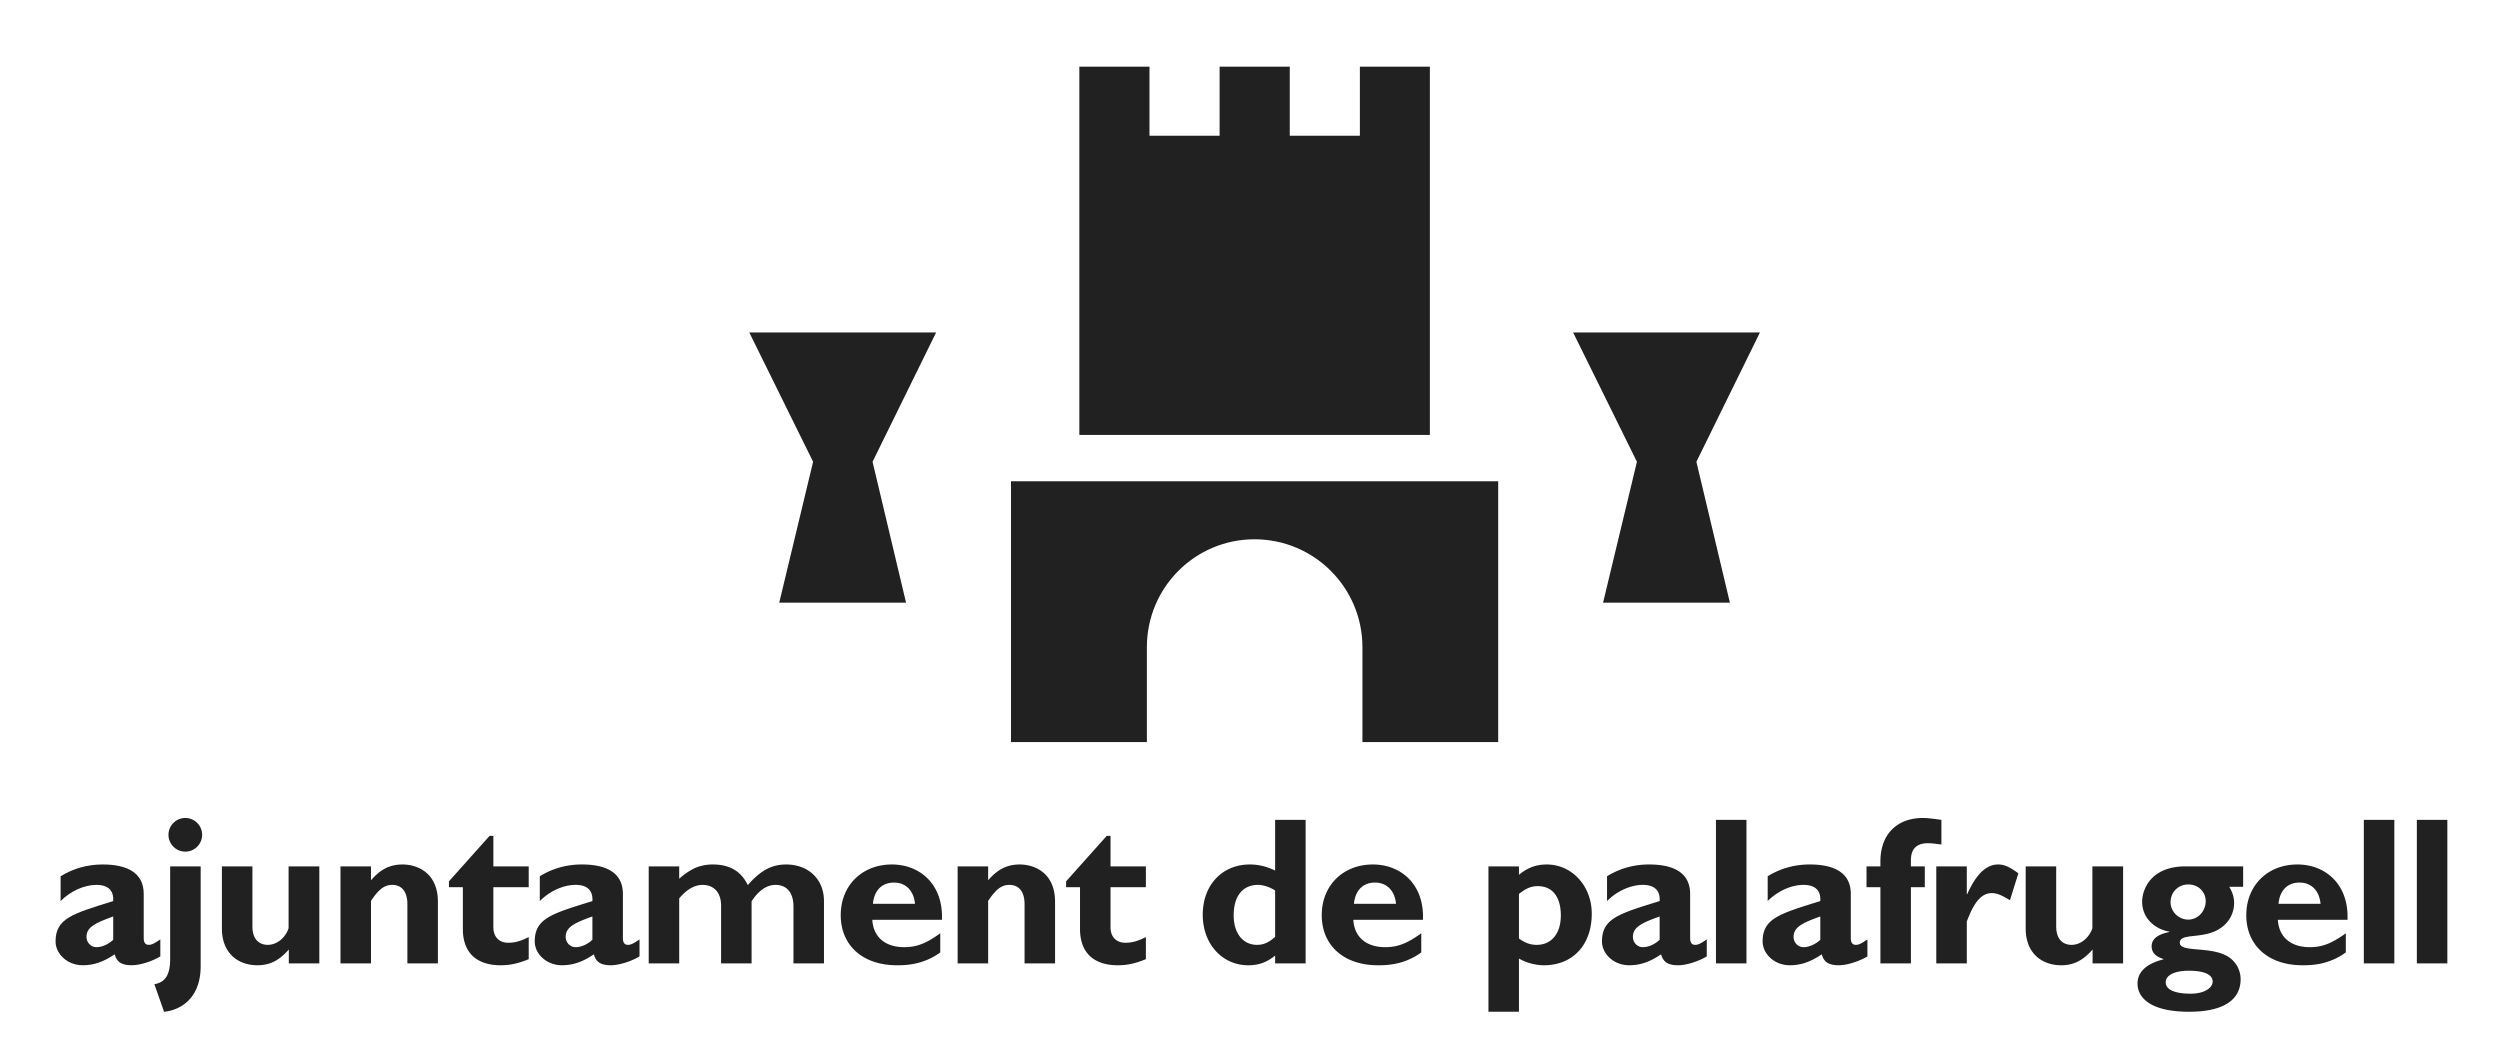
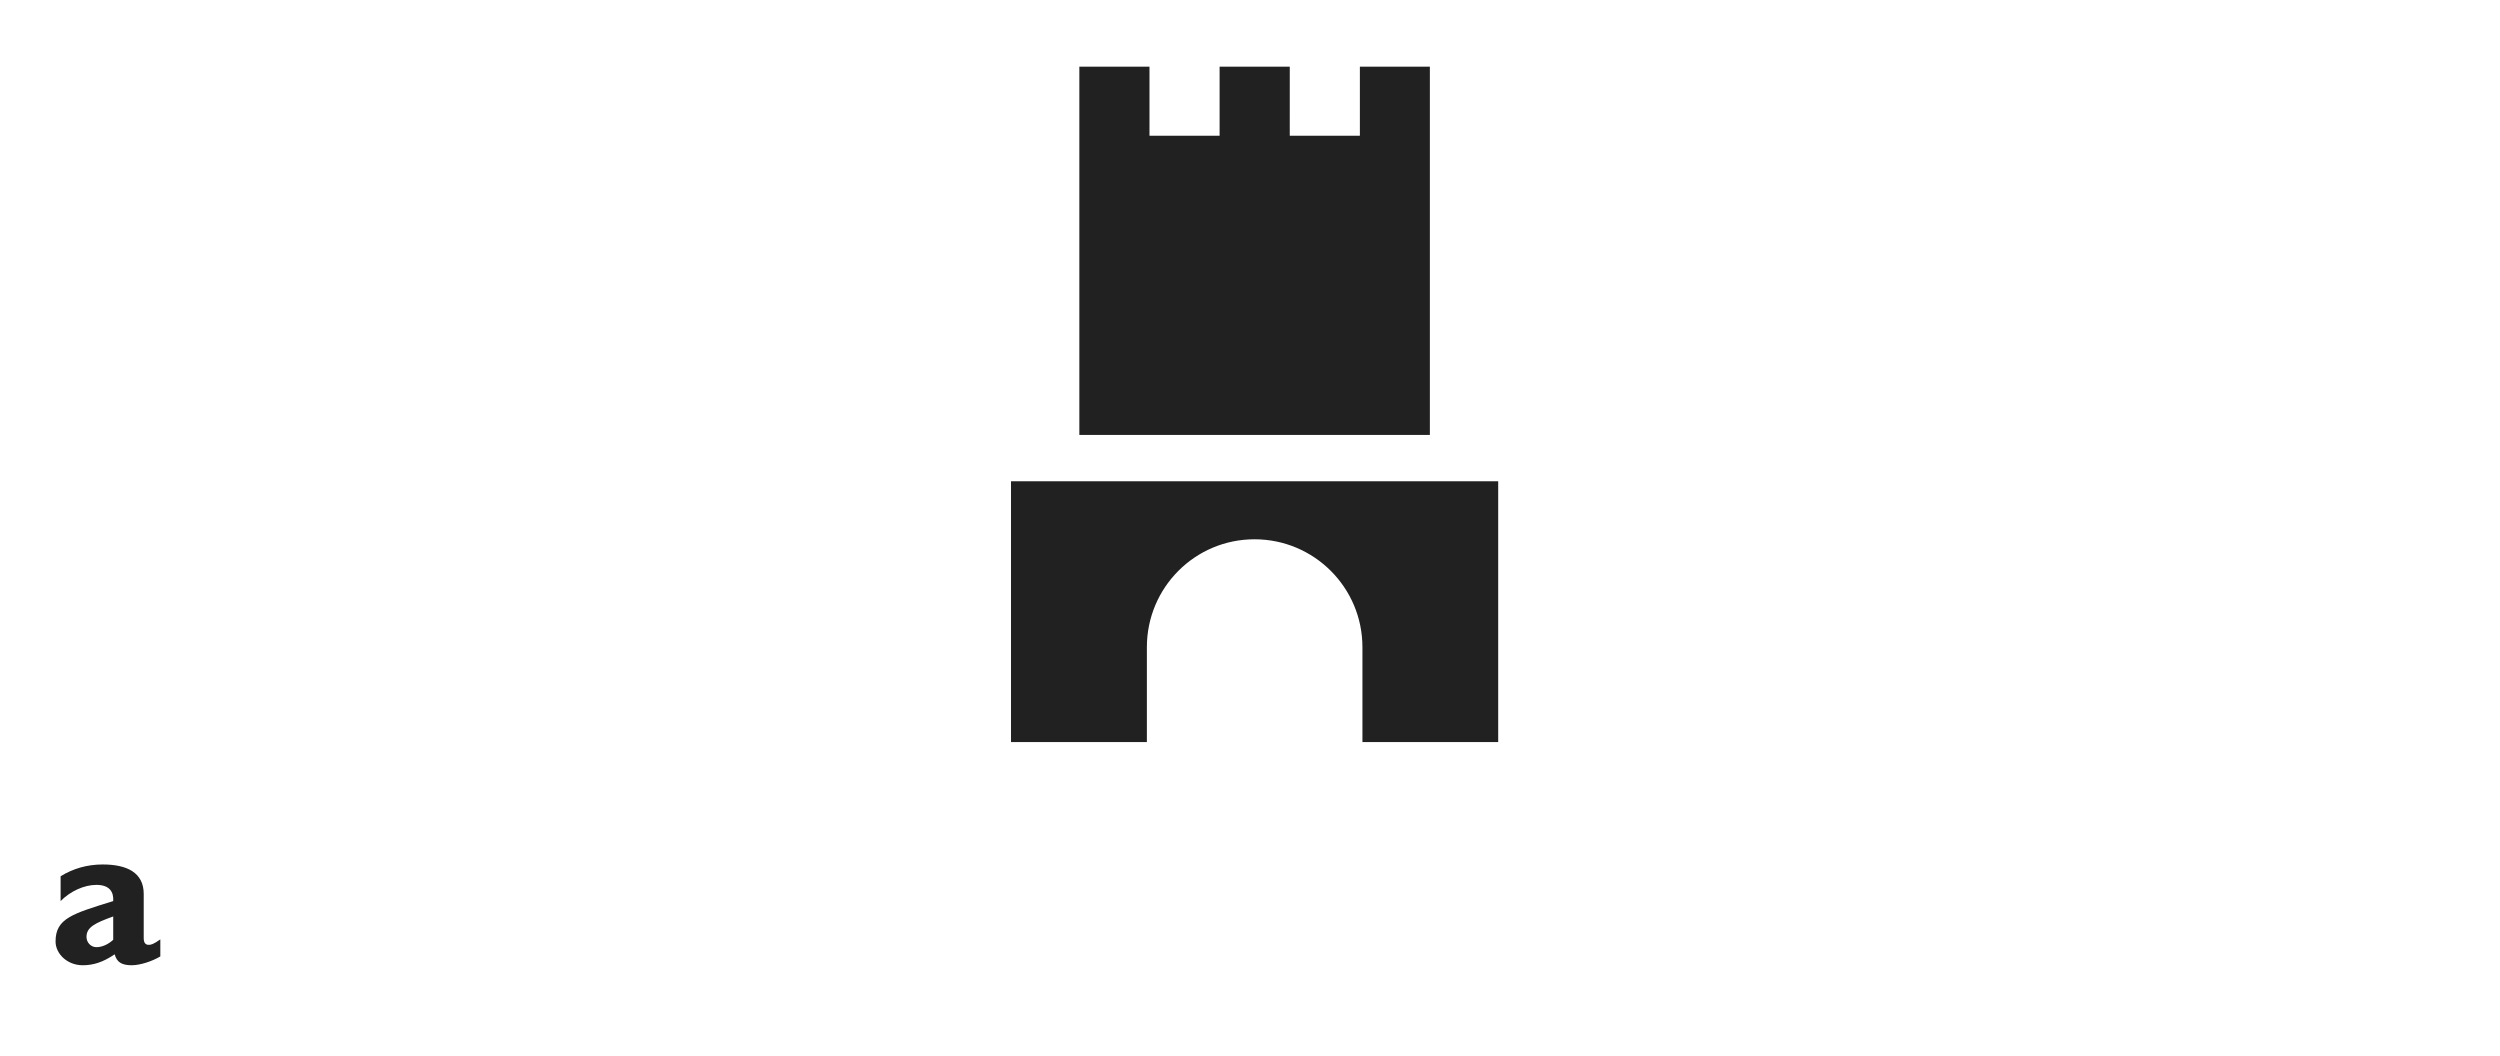
<svg xmlns="http://www.w3.org/2000/svg" xml:space="preserve" width="450" height="190">
  <g style="fill:#212121;fill-opacity:1">
    <path d="M253.789 367.848h87.695v46.949h-24.438v-17.078c0-10.727-8.697-19.422-19.424-19.422s-19.377 8.696-19.377 19.422v17.078h-24.457v-46.949zm75.395-8.338H266.09v-66.284h12.625v12.43h12.621v-12.43h12.631l-.002 12.43h12.621v-12.43h12.598z" style="fill:#212121;fill-opacity:1" transform="translate(-71.808 -281.226)" />
-     <path fill-rule="evenodd" d="M388.6 341.064h-33.635l11.49 23.281-6.096 25.362h22.829l-6.03-25.362zm-148.289 0h-33.635l11.49 23.281-6.096 25.362h22.828l-6.029-25.362z" clip-rule="evenodd" style="fill:#212121;fill-opacity:1" transform="translate(-71.808 -281.226)" />
  </g>
  <g fill-rule="evenodd" clip-rule="evenodd" style="fill:#212121;fill-opacity:1">
    <path d="M100.669 450.314c-1.288.909-1.704.984-2.083.984-.568 0-.909-.341-.909-1.212v-7.953c0-3.825-2.992-5.302-7.385-5.302-2.765 0-5.303.72-7.575 2.121v4.469c1.742-1.78 4.242-2.916 6.438-2.916 2.387 0 3.144 1.287 3.03 2.916-7.31 2.272-10.377 3.105-10.377 7.271 0 2.196 2.083 4.279 4.886 4.279 1.894 0 3.636-.53 5.756-1.969.379 1.4 1.25 1.969 3.068 1.969 1.477 0 3.636-.682 5.15-1.591v-3.066zm-8.483.077c-.909.833-2.008 1.325-3.03 1.325-.984 0-1.779-.833-1.779-1.855 0-1.742 1.553-2.5 4.81-3.674v4.204z" style="fill:#212121;fill-opacity:1" transform="translate(-71.808 -281.226)" />
-     <path d="M107.929 437.173h-5.492v16.626c0 2.841-.833 4.241-2.84 4.582l1.742 4.962c2.802-.266 6.59-2.272 6.59-8.219zm-2.765-8.711a3.038 3.038 0 0 0-3.03 3.03 3.038 3.038 0 0 0 3.03 3.029 3.038 3.038 0 0 0 3.029-3.029 3.038 3.038 0 0 0-3.029-3.03zm18.629 26.17h5.492v-17.459h-5.531v11.135c-.566 1.704-2.082 2.991-3.748 2.991-1.439 0-2.764-.871-2.764-3.332v-10.794h-5.493v11.172c0 4.507 2.954 6.628 6.399 6.628 2.199 0 3.902-.833 5.645-2.84zm14.793-17.459h-5.492v17.459h5.492v-11.248c1.439-2.158 2.461-2.878 3.824-2.878 1.555 0 2.727 1.022 2.727 3.484v10.642h5.492v-11.097c0-5.15-3.635-6.703-6.363-6.703-2.234 0-3.938.833-5.68 2.841zm28.391 0h-6.363v-5.491h-.682l-7.311 8.18v1.061h2.5v7.499c0 4.886 3.145 6.552 6.779 6.552 1.705 0 3.143-.303 5.076-1.099v-3.977c-1.479.758-2.539 1.023-3.676 1.023-1.703 0-2.688-1.099-2.688-2.803v-7.196h6.363v-3.749zm19.945 13.141c-1.289.909-1.703.984-2.082.984-.57 0-.91-.341-.91-1.212v-7.953c0-3.825-2.992-5.302-7.385-5.302-2.764 0-5.303.72-7.574 2.121v4.469c1.742-1.78 4.24-2.916 6.438-2.916 2.387 0 3.143 1.287 3.029 2.916-7.309 2.272-10.375 3.105-10.375 7.271 0 2.196 2.082 4.279 4.885 4.279 1.893 0 3.635-.53 5.756-1.969.379 1.4 1.25 1.969 3.068 1.969 1.477 0 3.635-.682 5.15-1.591zm-8.484.077c-.908.833-2.006 1.325-3.029 1.325-.984 0-1.779-.833-1.779-1.855 0-1.742 1.553-2.5 4.809-3.674v4.204zm15.628-13.218h-5.49v17.459h5.49V442.93c1.328-1.591 2.766-2.424 4.205-2.424 1.629 0 3.334.946 3.334 3.787v10.339h5.49V443.46c1.25-1.932 2.727-2.954 4.318-2.954 2.008 0 3.219 1.401 3.219 3.9v10.226h5.492v-11.21c0-3.977-2.842-6.59-6.818-6.59-2.613 0-4.619 1.099-6.893 3.711-1.211-2.499-3.258-3.711-6.287-3.711a8.162 8.162 0 0 0-3.143.605 11.387 11.387 0 0 0-2.918 1.97v-2.234zm46.989 12.043c-2.576 1.856-4.281 2.5-6.477 2.5-3.447 0-5.566-1.818-5.758-4.924h12.535c.266-6.362-3.938-9.96-9.012-9.96-5.379 0-9.203 3.787-9.203 9.127 0 5.454 3.977 9.014 10.111 9.014 1.363 0 4.658 0 7.803-2.311v-3.446zm-12.121-5.302c.229-2.424 1.629-3.825 3.789-3.825 2.121 0 3.559 1.439 3.785 3.825zm20.742-6.741h-5.492v17.459h5.492v-11.248c1.439-2.158 2.463-2.878 3.826-2.878 1.553 0 2.727 1.022 2.727 3.484v10.642h5.49v-11.097c0-5.15-3.635-6.703-6.361-6.703-2.234 0-3.939.833-5.682 2.841zm28.39 0h-6.363v-5.491h-.682l-7.311 8.18v1.061h2.5v7.499c0 4.886 3.145 6.552 6.781 6.552 1.703 0 3.143-.303 5.074-1.099v-3.977c-1.477.758-2.539 1.023-3.674 1.023-1.705 0-2.689-1.099-2.689-2.803v-7.196h6.363v-3.749zm28.754-8.37h-5.49v9.128c-1.477-.72-2.955-1.099-4.545-1.099-5 0-8.484 3.711-8.484 9.052 0 5.226 3.484 9.089 8.182 9.089 1.855 0 3.295-.492 4.848-1.742v1.401h5.49v-25.829zm-5.49 21.057c-1.135 1.022-2.084 1.438-3.256 1.438-2.576 0-4.205-2.12-4.205-5.302 0-3.484 1.629-5.491 4.393-5.491.984 0 2.273.454 3.068 1.022zm26.307-.644c-2.574 1.856-4.279 2.5-6.477 2.5-3.445 0-5.566-1.818-5.758-4.924h12.537c.266-6.362-3.939-9.96-9.014-9.96-5.379 0-9.203 3.787-9.203 9.127 0 5.454 3.977 9.014 10.113 9.014 1.363 0 4.656 0 7.801-2.311v-3.446zm-12.119-5.302c.227-2.424 1.627-3.825 3.787-3.825 2.121 0 3.559 1.439 3.787 3.825zm29.701-6.741h-5.49v26.17h5.49v-9.582c1.289.758 2.955 1.212 4.508 1.212 5.188 0 8.598-3.674 8.598-9.278 0-4.999-3.561-8.862-8.105-8.862-1.893 0-3.445.568-5 1.855v-1.515zm0 4.961c1.365-1.061 2.236-1.401 3.41-1.401 2.613 0 4.129 1.932 4.129 5.265 0 3.257-1.668 5.302-4.355 5.302-1.1 0-2.084-.341-3.184-1.136zm33.806 8.18c-1.287.909-1.705.984-2.084.984-.566 0-.908-.341-.908-1.212v-7.953c0-3.825-2.992-5.302-7.385-5.302-2.766 0-5.303.72-7.574 2.121v4.469c1.742-1.78 4.242-2.916 6.438-2.916 2.387 0 3.145 1.287 3.031 2.916-7.311 2.272-10.379 3.105-10.379 7.271 0 2.196 2.084 4.279 4.887 4.279 1.895 0 3.637-.53 5.756-1.969.379 1.4 1.25 1.969 3.068 1.969 1.477 0 3.637-.682 5.15-1.591zm-8.482.077c-.91.833-2.008 1.325-3.031 1.325-.984 0-1.779-.833-1.779-1.855 0-1.742 1.553-2.5 4.811-3.674v4.204zm10.137-21.588h5.492v25.829h-5.492zm27.263 21.511c-1.287.909-1.705.984-2.082.984-.568 0-.908-.341-.908-1.212v-7.953c0-3.825-2.992-5.302-7.387-5.302-2.766 0-5.301.72-7.574 2.121v4.469c1.742-1.78 4.242-2.916 6.438-2.916 2.387 0 3.145 1.287 3.031 2.916-7.309 2.272-10.379 3.105-10.379 7.271 0 2.196 2.084 4.279 4.887 4.279 1.895 0 3.637-.53 5.758-1.969.379 1.4 1.25 1.969 3.066 1.969 1.477 0 3.637-.682 5.15-1.591zm-8.482.077c-.91.833-2.008 1.325-3.031 1.325-.984 0-1.779-.833-1.779-1.855 0-1.742 1.553-2.5 4.811-3.674v4.204zm16.31-13.218v-1.099c0-2.31 1.326-3.067 3.029-3.067.605 0 1.023.038 2.461.228v-4.432c-.832-.113-2.271-.341-3.332-.341-4.43 0-7.648 2.689-7.648 7.84v.871h-2.5v3.749h2.5v13.71h5.49v-13.71h2.5v-3.749zm10.061 0h-5.492v17.459h5.492v-7.536c1.211-3.22 2.5-5.113 4.508-5.113.871 0 1.816.379 3.258 1.288l1.514-4.848c-1.592-1.174-2.537-1.591-3.635-1.591-2.121 0-3.939 1.704-5.568 5.34h-.076v-4.999zm22.641 17.459h5.492v-17.459h-5.529v11.135c-.568 1.704-2.084 2.991-3.748 2.991-1.441 0-2.766-.871-2.766-3.332v-10.794h-5.492v11.172c0 4.507 2.955 6.628 6.402 6.628 2.195 0 3.898-.833 5.641-2.84zm27.101-17.459h-10.375c-6.287 0-7.803 4.204-7.803 6.362 0 3.22 2.65 5.037 4.885 5.378v.076c-1.021.227-3.18.72-3.18 2.575 0 1.25.945 1.932 2.121 2.272v.075c-3.863.985-4.66 2.879-4.66 4.355 0 2.311 1.971 5.075 9.316 5.075 5.645 0 9.242-1.818 9.242-5.87 0-.871-.266-2.234-1.402-3.371-2.877-2.916-9.543-1.174-9.543-3.181 0-2.046 5.074-.228 8.18-3.333a5.37 5.37 0 0 0 1.592-3.825c0-1.022-.266-1.855-.871-2.916h2.498zm-13.064 6.438c0-1.78 1.363-3.182 3.182-3.182 1.893 0 3.143 1.401 3.143 2.992 0 1.817-1.4 3.333-3.143 3.333-1.743 0-3.182-1.439-3.182-3.143zm7.574 14.278c0 1.175-1.514 2.197-3.939 2.197-2.914 0-4.506-.72-4.506-2.046 0-1.287 1.592-2.083 4.166-2.083 2.726 0 4.279.683 4.279 1.932zm23.971-8.673c-2.576 1.856-4.281 2.5-6.477 2.5-3.445 0-5.566-1.818-5.758-4.924h12.537c.264-6.362-3.939-9.96-9.014-9.96-5.379 0-9.203 3.787-9.203 9.127 0 5.454 3.977 9.014 10.111 9.014 1.363 0 4.658 0 7.803-2.311v-3.446zm-12.121-5.302c.229-2.424 1.629-3.825 3.789-3.825 2.121 0 3.559 1.439 3.787 3.825zm15.365-15.111h5.49v25.829h-5.49zm9.541 0h5.49v25.829h-5.49z" style="fill:#212121;fill-opacity:1" transform="translate(-71.808 -281.226)" />
  </g>
</svg>